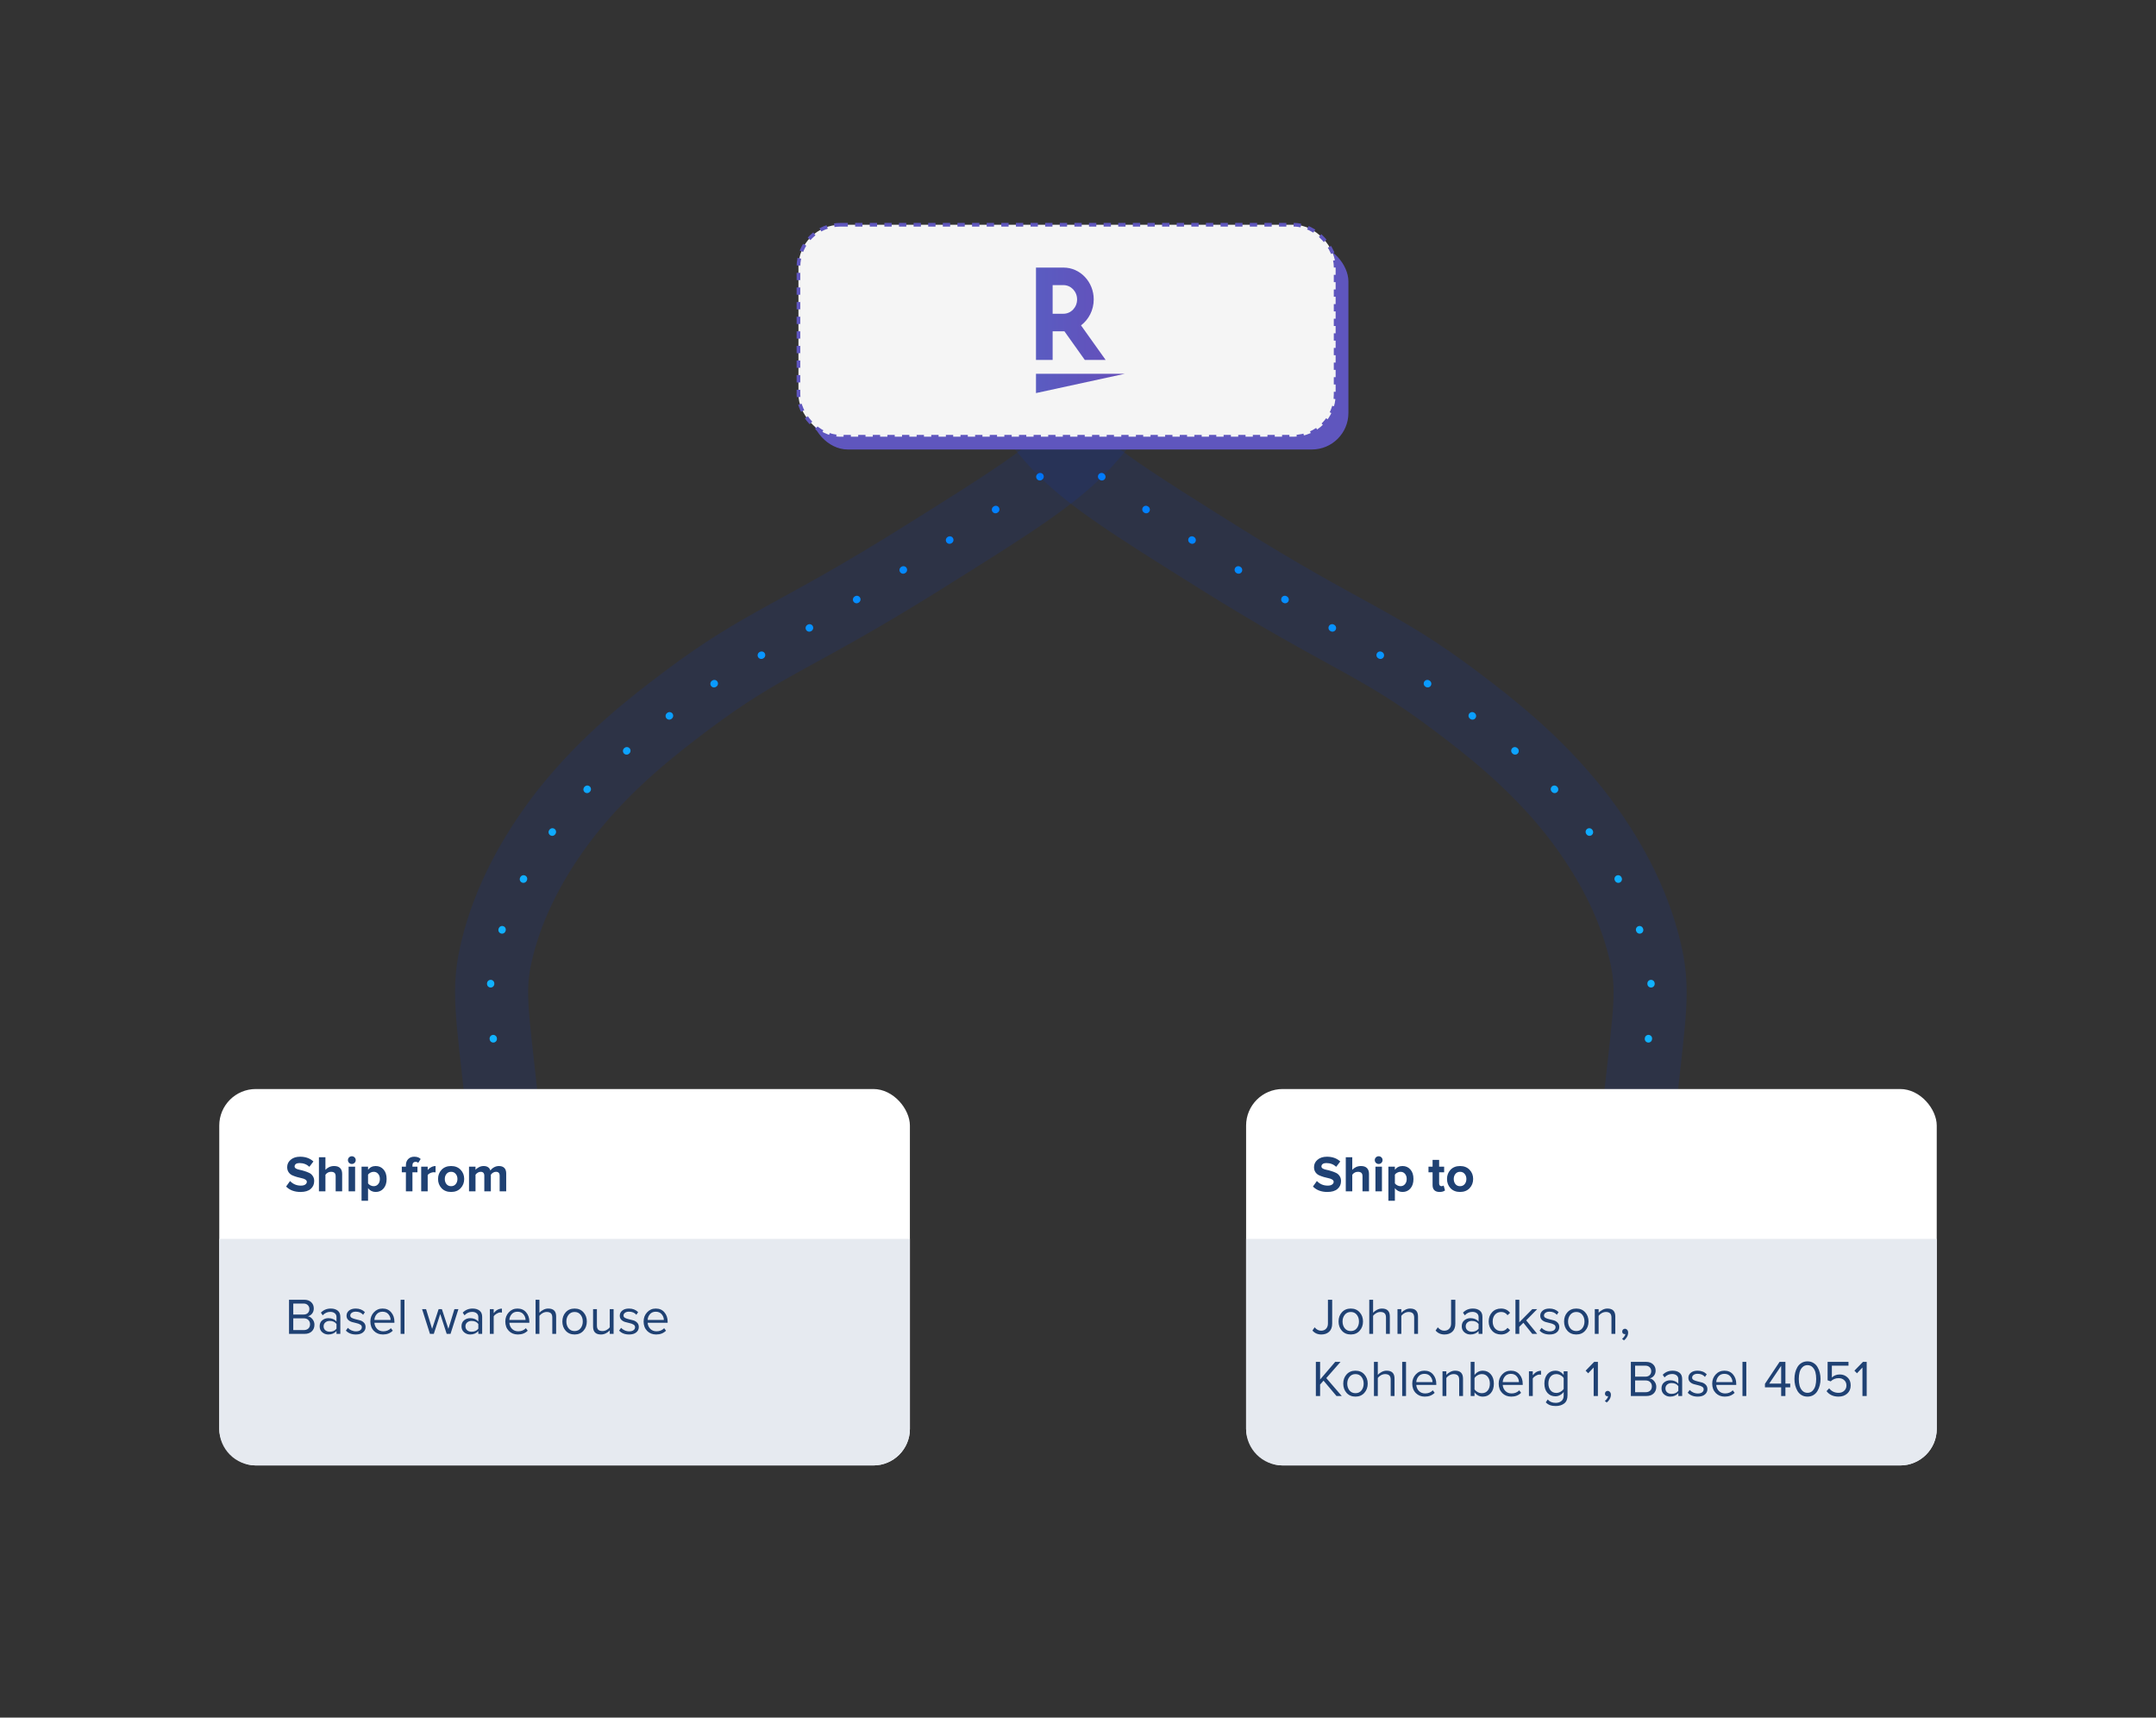
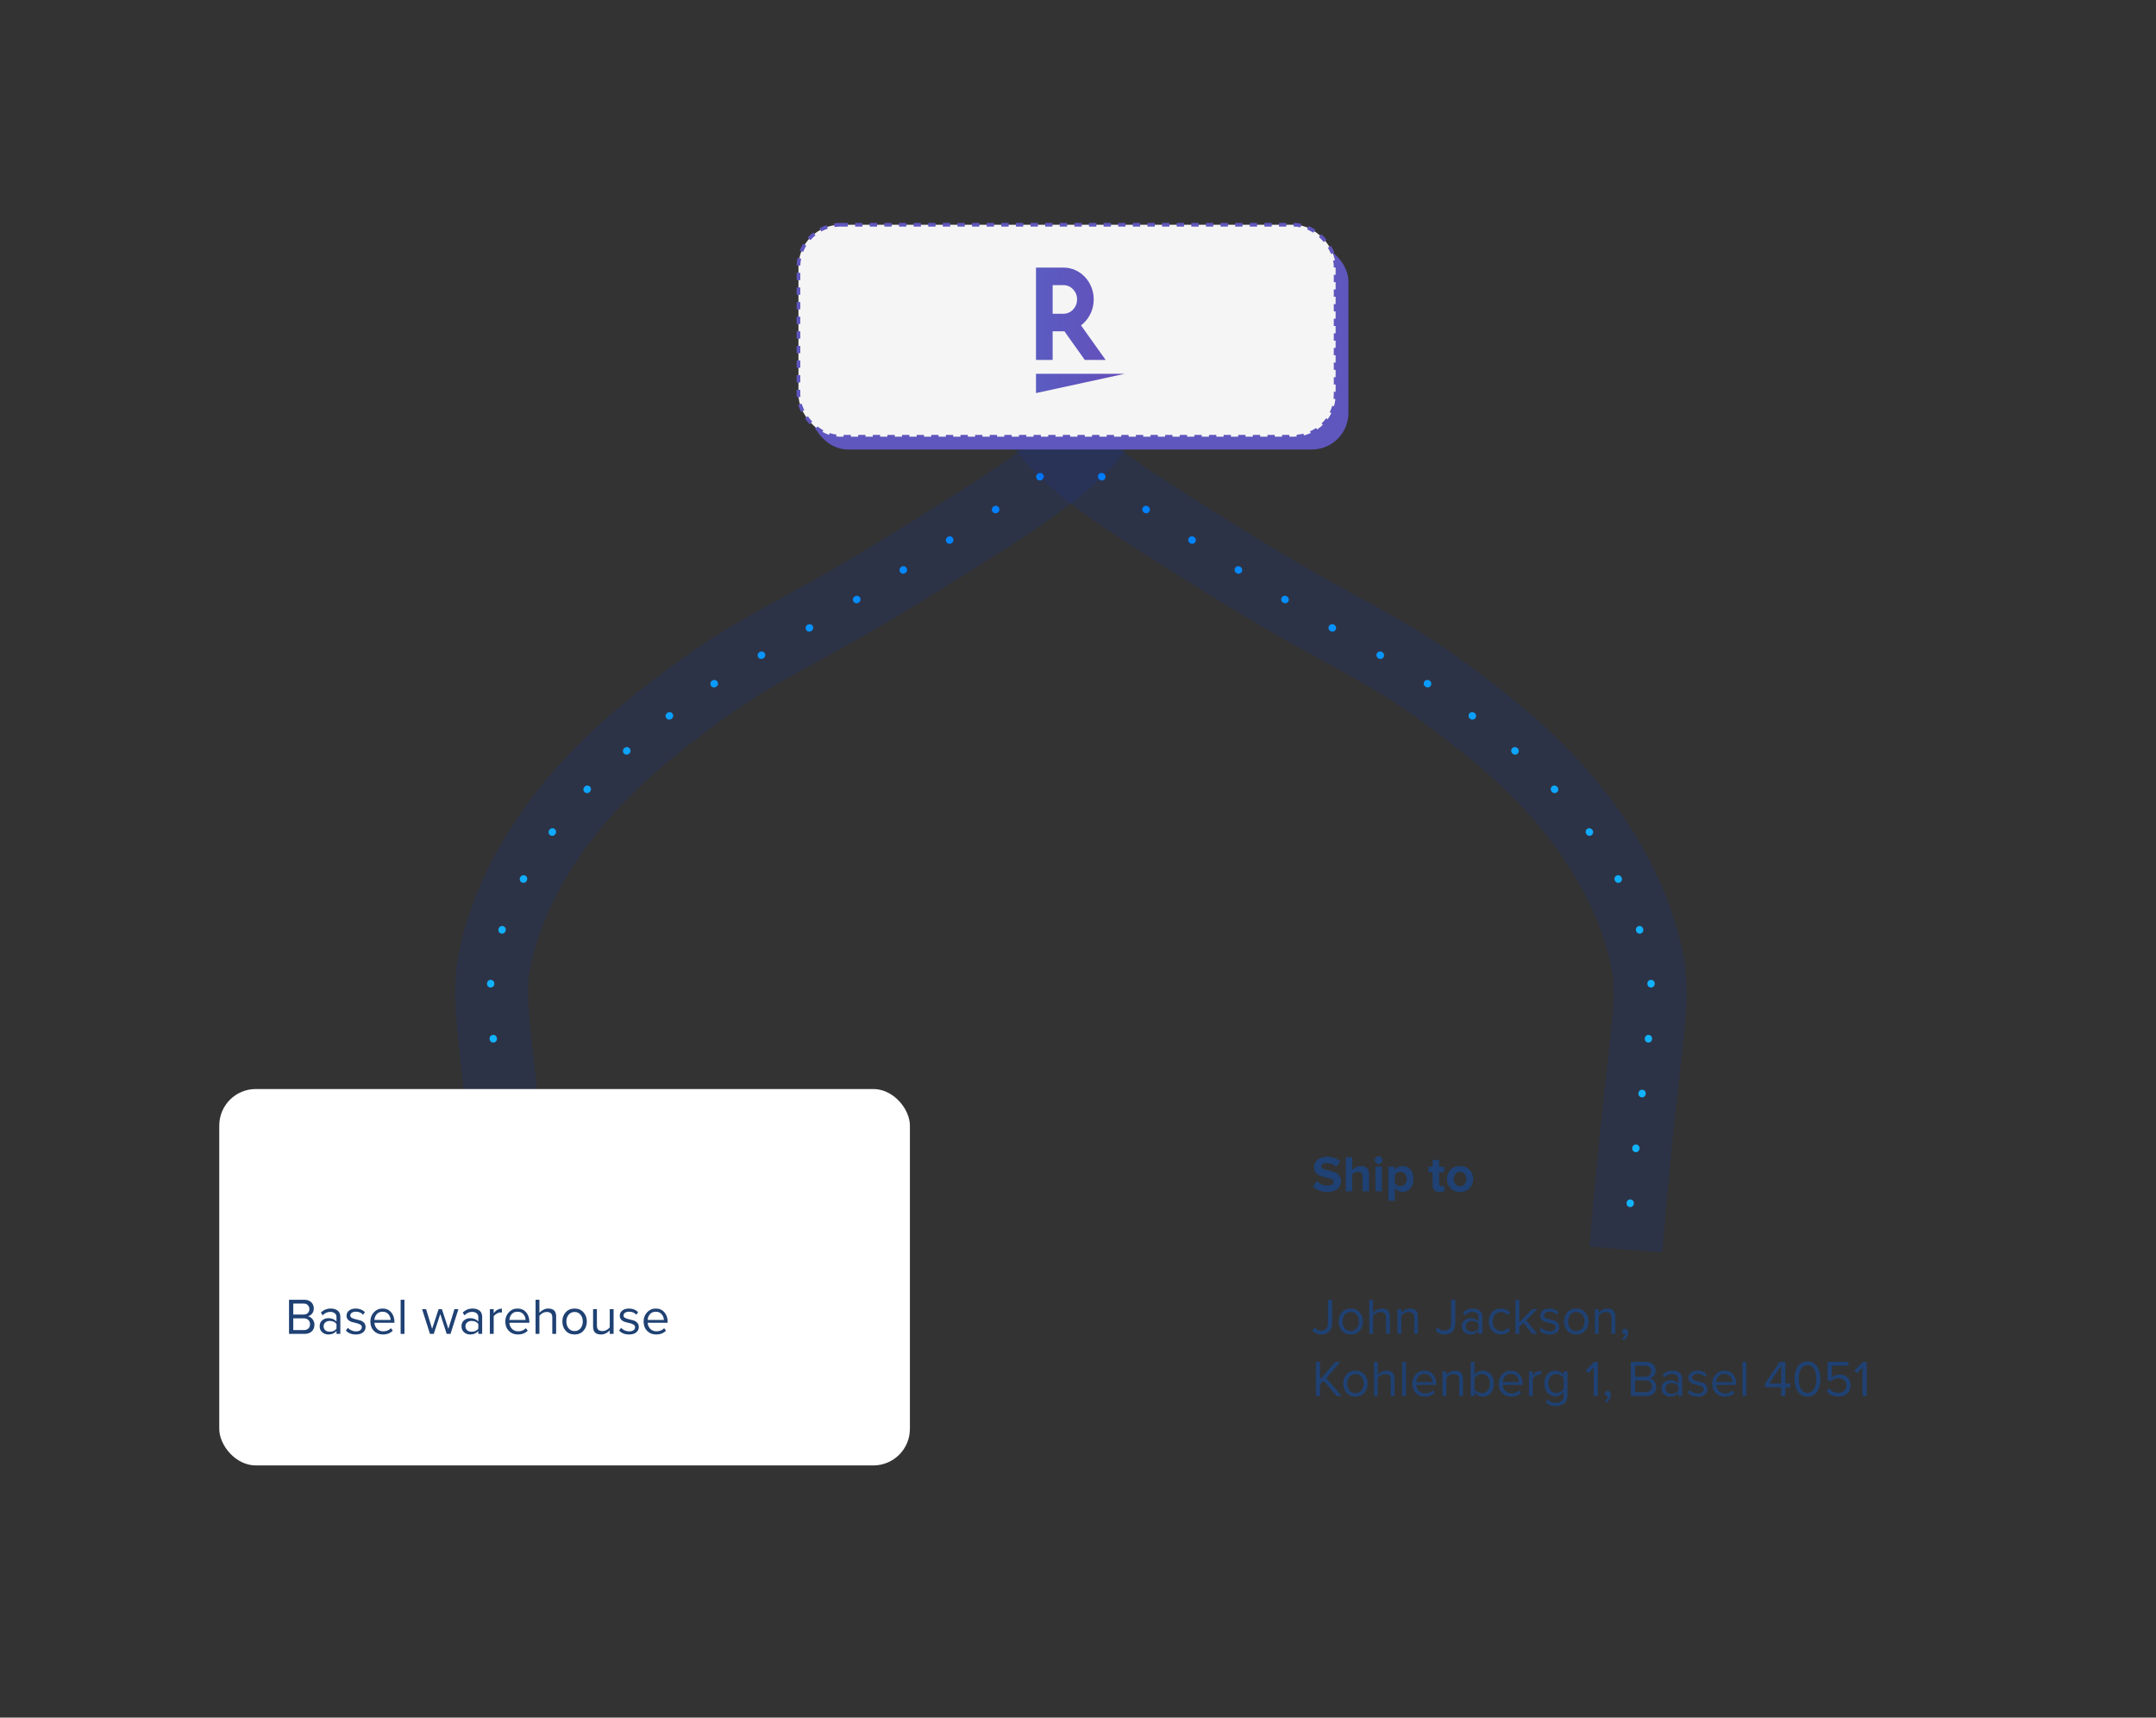
<svg xmlns="http://www.w3.org/2000/svg" viewBox="0 0 590 470" fill="none">
  <rect x="0" y="0" width="590" height="470" fill="#333333" stroke="none" />
  <path d="M313.925 71C317.014 95.247 305.217 112.011 296.697 121.168C288.178 130.325 276.277 137.738 252.333 152.726C217.618 174.451 209.188 175.675 187.819 191.753C178.975 198.43 166.35 208.097 155.1 222.261C145.622 234.366 139.186 246.959 136.097 259.446C133.277 270.731 134.577 276.221 137.429 302.571C138.42 311.675 139.795 325.2 141.164 341.946" stroke="#003AD2" stroke-opacity="0.12" stroke-width="20" stroke-miterlimit="10" />
  <path d="M312.132 79.763C315.298 103.47 299.06 115.449 291.171 124.295C283.281 133.141 265.634 144.067 243.341 158.435C211.02 179.262 203.127 180.363 183.261 195.825C175.04 202.245 163.305 211.543 152.91 225.248C144.154 236.961 138.257 249.185 135.498 261.343C132.977 272.329 134.258 277.704 137.225 303.462C138.255 312.361 139.695 325.581 141.164 341.946" stroke="url(#paint0_linear_4514_59325)" stroke-width="2" stroke-linecap="round" stroke-linejoin="round" stroke-dasharray="0.1 15" />
  <path d="M272.164 71C269.075 95.247 280.872 112.011 289.392 121.168C297.911 130.325 309.812 137.738 333.756 152.726C368.471 174.451 376.901 175.675 398.27 191.753C407.114 198.43 419.739 208.097 430.989 222.261C440.467 234.366 446.902 246.959 449.992 259.446C452.812 270.731 451.511 276.221 448.66 302.571C447.669 311.675 446.294 325.2 444.925 341.946" stroke="#003AD2" stroke-opacity="0.12" stroke-width="20" stroke-miterlimit="10" />
  <path d="M273.957 79.763C270.791 103.47 287.029 115.449 294.918 124.295C302.808 133.141 320.455 144.067 342.748 158.435C375.069 179.262 382.962 180.363 402.828 195.825C411.049 202.245 422.784 211.543 433.179 225.248C441.935 236.961 447.832 249.185 450.591 261.343C453.111 272.329 451.831 277.704 448.864 303.462C447.834 312.361 446.394 325.581 444.925 341.946" stroke="url(#paint1_linear_4514_59325)" stroke-width="2" stroke-linecap="round" stroke-linejoin="round" stroke-dasharray="0.1 15" />
-   <rect x="341" y="298" width="189" height="103" rx="10" fill="white" />
-   <path d="M341 339H530V391C530 396.523 525.523 401 520 401H351C345.477 401 341 396.523 341 391V339Z" fill="#E6EAF0" />
  <path d="M361.59 365.168C360.582 365.168 359.77 364.809 359.154 364.09L359.756 363.208C360.269 363.824 360.857 364.132 361.52 364.132C362.089 364.132 362.542 363.955 362.878 363.6C363.223 363.236 363.396 362.76 363.396 362.172V355.662H364.558V362.186C364.558 363.157 364.283 363.899 363.732 364.412C363.181 364.916 362.467 365.168 361.59 365.168ZM372.071 364.146C371.464 364.827 370.657 365.168 369.649 365.168C368.641 365.168 367.829 364.827 367.213 364.146C366.606 363.465 366.303 362.62 366.303 361.612C366.303 360.604 366.606 359.764 367.213 359.092C367.829 358.411 368.641 358.07 369.649 358.07C370.657 358.07 371.464 358.411 372.071 359.092C372.687 359.764 372.995 360.604 372.995 361.612C372.995 362.62 372.687 363.465 372.071 364.146ZM367.997 363.474C368.407 363.978 368.958 364.23 369.649 364.23C370.339 364.23 370.885 363.978 371.287 363.474C371.688 362.961 371.889 362.34 371.889 361.612C371.889 360.884 371.688 360.268 371.287 359.764C370.885 359.26 370.339 359.008 369.649 359.008C368.958 359.008 368.407 359.265 367.997 359.778C367.595 360.282 367.395 360.893 367.395 361.612C367.395 362.34 367.595 362.961 367.997 363.474ZM380.334 365H379.284V360.548C379.284 359.988 379.154 359.591 378.892 359.358C378.631 359.125 378.253 359.008 377.758 359.008C377.376 359.008 376.998 359.111 376.624 359.316C376.26 359.521 375.971 359.769 375.756 360.058V365H374.706V355.662H375.756V359.218C376.018 358.91 376.368 358.644 376.806 358.42C377.245 358.187 377.702 358.07 378.178 358.07C379.616 358.07 380.334 358.789 380.334 360.226V365ZM388.045 365H386.995V360.576C386.995 360.007 386.864 359.605 386.603 359.372C386.342 359.129 385.968 359.008 385.483 359.008C385.091 359.008 384.708 359.111 384.335 359.316C383.971 359.521 383.686 359.769 383.481 360.058V365H382.431V358.238H383.481V359.218C383.742 358.91 384.092 358.644 384.531 358.42C384.97 358.187 385.422 358.07 385.889 358.07C387.326 358.07 388.045 358.798 388.045 360.254V365ZM395.291 365.168C394.283 365.168 393.471 364.809 392.855 364.09L393.457 363.208C393.971 363.824 394.559 364.132 395.221 364.132C395.791 364.132 396.243 363.955 396.579 363.6C396.925 363.236 397.097 362.76 397.097 362.172V355.662H398.259V362.186C398.259 363.157 397.984 363.899 397.433 364.412C396.883 364.916 396.169 365.168 395.291 365.168ZM405.674 365H404.624V364.23C404.054 364.855 403.308 365.168 402.384 365.168C401.758 365.168 401.208 364.967 400.732 364.566C400.256 364.165 400.018 363.619 400.018 362.928C400.018 362.219 400.251 361.673 400.718 361.29C401.194 360.898 401.749 360.702 402.384 360.702C403.345 360.702 404.092 361.01 404.624 361.626V360.408C404.624 359.96 404.465 359.61 404.148 359.358C403.83 359.106 403.42 358.98 402.916 358.98C402.122 358.98 401.432 359.293 400.844 359.918L400.354 359.19C401.072 358.443 401.973 358.07 403.056 358.07C403.83 358.07 404.46 358.257 404.946 358.63C405.431 359.003 405.674 359.577 405.674 360.352V365ZM402.762 364.412C403.602 364.412 404.222 364.132 404.624 363.572V362.298C404.222 361.738 403.602 361.458 402.762 361.458C402.276 361.458 401.875 361.598 401.558 361.878C401.25 362.149 401.096 362.503 401.096 362.942C401.096 363.371 401.25 363.726 401.558 364.006C401.875 364.277 402.276 364.412 402.762 364.412ZM410.761 365.168C409.762 365.168 408.95 364.832 408.325 364.16C407.699 363.479 407.387 362.629 407.387 361.612C407.387 360.595 407.699 359.75 408.325 359.078C408.95 358.406 409.762 358.07 410.761 358.07C411.806 358.07 412.632 358.462 413.239 359.246L412.539 359.89C412.109 359.302 411.535 359.008 410.817 359.008C410.107 359.008 409.538 359.251 409.109 359.736C408.689 360.221 408.479 360.847 408.479 361.612C408.479 362.377 408.689 363.007 409.109 363.502C409.538 363.987 410.107 364.23 410.817 364.23C411.526 364.23 412.1 363.936 412.539 363.348L413.239 363.992C412.632 364.776 411.806 365.168 410.761 365.168ZM420.66 365H419.316L416.88 361.962L415.76 363.068V365H414.71V355.662H415.76V361.836L419.316 358.238H420.646L417.65 361.304L420.66 365ZM424.044 365.168C422.896 365.168 421.986 364.813 421.314 364.104L421.86 363.348C422.093 363.619 422.41 363.847 422.812 364.034C423.222 364.221 423.647 364.314 424.086 364.314C424.59 364.314 424.982 364.207 425.262 363.992C425.542 363.777 425.682 363.497 425.682 363.152C425.682 362.853 425.537 362.62 425.248 362.452C424.958 362.275 424.608 362.144 424.198 362.06C423.796 361.967 423.39 361.864 422.98 361.752C422.569 361.631 422.219 361.43 421.93 361.15C421.64 360.861 421.496 360.483 421.496 360.016C421.496 359.465 421.72 359.003 422.168 358.63C422.625 358.257 423.241 358.07 424.016 358.07C425.033 358.07 425.868 358.397 426.522 359.05L426.032 359.778C425.556 359.209 424.884 358.924 424.016 358.924C423.558 358.924 423.194 359.027 422.924 359.232C422.653 359.428 422.518 359.68 422.518 359.988C422.518 360.259 422.662 360.473 422.952 360.632C423.241 360.781 423.586 360.903 423.988 360.996C424.398 361.08 424.809 361.183 425.22 361.304C425.63 361.425 425.98 361.64 426.27 361.948C426.559 362.247 426.704 362.639 426.704 363.124C426.704 363.721 426.47 364.211 426.004 364.594C425.537 364.977 424.884 365.168 424.044 365.168ZM433.785 364.146C433.179 364.827 432.371 365.168 431.363 365.168C430.355 365.168 429.543 364.827 428.927 364.146C428.321 363.465 428.017 362.62 428.017 361.612C428.017 360.604 428.321 359.764 428.927 359.092C429.543 358.411 430.355 358.07 431.363 358.07C432.371 358.07 433.179 358.411 433.785 359.092C434.401 359.764 434.709 360.604 434.709 361.612C434.709 362.62 434.401 363.465 433.785 364.146ZM429.711 363.474C430.122 363.978 430.673 364.23 431.363 364.23C432.054 364.23 432.6 363.978 433.001 363.474C433.403 362.961 433.603 362.34 433.603 361.612C433.603 360.884 433.403 360.268 433.001 359.764C432.6 359.26 432.054 359.008 431.363 359.008C430.673 359.008 430.122 359.265 429.711 359.778C429.31 360.282 429.109 360.893 429.109 361.612C429.109 362.34 429.31 362.961 429.711 363.474ZM442.035 365H440.985V360.576C440.985 360.007 440.854 359.605 440.593 359.372C440.332 359.129 439.958 359.008 439.473 359.008C439.081 359.008 438.698 359.111 438.325 359.316C437.961 359.521 437.676 359.769 437.471 360.058V365H436.421V358.238H437.471V359.218C437.732 358.91 438.082 358.644 438.521 358.42C438.96 358.187 439.412 358.07 439.879 358.07C441.316 358.07 442.035 358.798 442.035 360.254V365ZM445.546 364.664C445.546 365.075 445.439 365.467 445.224 365.84C445.009 366.223 444.734 366.535 444.398 366.778L443.88 366.344C444.113 366.195 444.314 365.994 444.482 365.742C444.659 365.499 444.762 365.266 444.79 365.042C444.753 365.061 444.687 365.07 444.594 365.07C444.398 365.07 444.235 365.005 444.104 364.874C443.983 364.734 443.922 364.561 443.922 364.356C443.922 364.151 443.992 363.973 444.132 363.824C444.281 363.675 444.459 363.6 444.664 363.6C444.907 363.6 445.112 363.698 445.28 363.894C445.457 364.081 445.546 364.337 445.546 364.664ZM367.176 382H365.734L362.192 377.8L361.254 378.864V382H360.092V372.662H361.254V377.492L365.384 372.662H366.84L362.948 377.1L367.176 382ZM373.356 381.146C372.749 381.827 371.942 382.168 370.934 382.168C369.926 382.168 369.114 381.827 368.498 381.146C367.891 380.465 367.588 379.62 367.588 378.612C367.588 377.604 367.891 376.764 368.498 376.092C369.114 375.411 369.926 375.07 370.934 375.07C371.942 375.07 372.749 375.411 373.356 376.092C373.972 376.764 374.28 377.604 374.28 378.612C374.28 379.62 373.972 380.465 373.356 381.146ZM369.282 380.474C369.692 380.978 370.243 381.23 370.934 381.23C371.624 381.23 372.17 380.978 372.572 380.474C372.973 379.961 373.174 379.34 373.174 378.612C373.174 377.884 372.973 377.268 372.572 376.764C372.17 376.26 371.624 376.008 370.934 376.008C370.243 376.008 369.692 376.265 369.282 376.778C368.88 377.282 368.68 377.893 368.68 378.612C368.68 379.34 368.88 379.961 369.282 380.474ZM381.619 382H380.569V377.548C380.569 376.988 380.439 376.591 380.177 376.358C379.916 376.125 379.538 376.008 379.043 376.008C378.661 376.008 378.283 376.111 377.909 376.316C377.545 376.521 377.256 376.769 377.041 377.058V382H375.991V372.662H377.041V376.218C377.303 375.91 377.653 375.644 378.091 375.42C378.53 375.187 378.987 375.07 379.463 375.07C380.901 375.07 381.619 375.789 381.619 377.226V382ZM384.766 382H383.716V372.662H384.766V382ZM389.913 382.168C388.905 382.168 388.079 381.841 387.435 381.188C386.791 380.525 386.469 379.667 386.469 378.612C386.469 377.623 386.786 376.787 387.421 376.106C388.055 375.415 388.849 375.07 389.801 375.07C390.799 375.07 391.588 375.415 392.167 376.106C392.755 376.787 393.049 377.651 393.049 378.696V378.962H387.575C387.621 379.625 387.864 380.18 388.303 380.628C388.741 381.076 389.311 381.3 390.011 381.3C390.851 381.3 391.546 381.015 392.097 380.446L392.601 381.132C391.91 381.823 391.014 382.168 389.913 382.168ZM392.013 378.192C392.003 377.613 391.807 377.095 391.425 376.638C391.042 376.171 390.496 375.938 389.787 375.938C389.115 375.938 388.583 376.167 388.191 376.624C387.808 377.081 387.603 377.604 387.575 378.192H392.013ZM400.363 382H399.313V377.576C399.313 377.007 399.183 376.605 398.921 376.372C398.66 376.129 398.287 376.008 397.801 376.008C397.409 376.008 397.027 376.111 396.653 376.316C396.289 376.521 396.005 376.769 395.799 377.058V382H394.749V375.238H395.799V376.218C396.061 375.91 396.411 375.644 396.849 375.42C397.288 375.187 397.741 375.07 398.207 375.07C399.645 375.07 400.363 375.798 400.363 377.254V382ZM403.51 380.166C403.697 380.465 403.977 380.717 404.35 380.922C404.733 381.127 405.125 381.23 405.526 381.23C406.198 381.23 406.73 380.987 407.122 380.502C407.514 380.017 407.71 379.391 407.71 378.626C407.71 377.861 407.514 377.235 407.122 376.75C406.73 376.255 406.198 376.008 405.526 376.008C405.125 376.008 404.733 376.115 404.35 376.33C403.977 376.535 403.697 376.792 403.51 377.1V380.166ZM403.51 382H402.46V372.662H403.51V376.26C404.098 375.467 404.859 375.07 405.792 375.07C406.679 375.07 407.402 375.397 407.962 376.05C408.522 376.694 408.802 377.553 408.802 378.626C408.802 379.709 408.522 380.572 407.962 381.216C407.411 381.851 406.688 382.168 405.792 382.168C404.849 382.168 404.089 381.776 403.51 380.992V382ZM413.565 382.168C412.557 382.168 411.731 381.841 411.087 381.188C410.443 380.525 410.121 379.667 410.121 378.612C410.121 377.623 410.438 376.787 411.073 376.106C411.708 375.415 412.501 375.07 413.453 375.07C414.452 375.07 415.24 375.415 415.819 376.106C416.407 376.787 416.701 377.651 416.701 378.696V378.962H411.227C411.274 379.625 411.516 380.18 411.955 380.628C412.394 381.076 412.963 381.3 413.663 381.3C414.503 381.3 415.198 381.015 415.749 380.446L416.253 381.132C415.562 381.823 414.666 382.168 413.565 382.168ZM415.665 378.192C415.656 377.613 415.46 377.095 415.077 376.638C414.694 376.171 414.148 375.938 413.439 375.938C412.767 375.938 412.235 376.167 411.843 376.624C411.46 377.081 411.255 377.604 411.227 378.192H415.665ZM419.452 382H418.402V375.238H419.452V376.33C420.077 375.509 420.828 375.098 421.706 375.098V376.176C421.575 376.148 421.435 376.134 421.286 376.134C420.968 376.134 420.623 376.246 420.25 376.47C419.876 376.694 419.61 376.941 419.452 377.212V382ZM425.739 384.744C425.141 384.744 424.633 384.669 424.213 384.52C423.793 384.38 423.391 384.119 423.009 383.736L423.541 382.952C424.054 383.568 424.787 383.876 425.739 383.876C426.364 383.876 426.882 383.708 427.293 383.372C427.703 383.045 427.909 382.537 427.909 381.846V380.88C427.657 381.235 427.33 381.524 426.929 381.748C426.527 381.972 426.098 382.084 425.641 382.084C424.745 382.084 424.017 381.771 423.457 381.146C422.906 380.511 422.631 379.657 422.631 378.584C422.631 377.511 422.906 376.657 423.457 376.022C424.017 375.387 424.745 375.07 425.641 375.07C426.565 375.07 427.321 375.467 427.909 376.26V375.238H428.959V381.804C428.959 382.84 428.655 383.587 428.049 384.044C427.442 384.511 426.672 384.744 425.739 384.744ZM425.893 381.16C426.294 381.16 426.681 381.053 427.055 380.838C427.437 380.623 427.722 380.362 427.909 380.054V377.1C427.722 376.792 427.442 376.535 427.069 376.33C426.695 376.115 426.303 376.008 425.893 376.008C425.221 376.008 424.689 376.246 424.297 376.722C423.914 377.198 423.723 377.819 423.723 378.584C423.723 379.34 423.919 379.961 424.311 380.446C424.703 380.922 425.23 381.16 425.893 381.16ZM437.275 382H436.113V374.202L434.615 375.784L433.915 375.07L436.253 372.662H437.275V382ZM440.829 381.664C440.829 382.075 440.722 382.467 440.507 382.84C440.293 383.223 440.017 383.535 439.681 383.778L439.163 383.344C439.397 383.195 439.597 382.994 439.765 382.742C439.943 382.499 440.045 382.266 440.073 382.042C440.036 382.061 439.971 382.07 439.877 382.07C439.681 382.07 439.518 382.005 439.387 381.874C439.266 381.734 439.205 381.561 439.205 381.356C439.205 381.151 439.275 380.973 439.415 380.824C439.565 380.675 439.742 380.6 439.947 380.6C440.19 380.6 440.395 380.698 440.563 380.894C440.741 381.081 440.829 381.337 440.829 381.664ZM450.549 382H446.293V372.662H450.451C451.254 372.662 451.889 372.881 452.355 373.32C452.831 373.759 453.069 374.333 453.069 375.042C453.069 375.602 452.911 376.078 452.593 376.47C452.276 376.853 451.889 377.091 451.431 377.184C451.926 377.259 452.351 377.52 452.705 377.968C453.069 378.416 453.251 378.92 453.251 379.48C453.251 380.236 453.009 380.847 452.523 381.314C452.047 381.771 451.389 382 450.549 382ZM450.255 376.708C450.769 376.708 451.165 376.568 451.445 376.288C451.725 376.008 451.865 375.649 451.865 375.21C451.865 374.771 451.721 374.412 451.431 374.132C451.151 373.843 450.759 373.698 450.255 373.698H447.455V376.708H450.255ZM450.311 380.964C450.853 380.964 451.277 380.819 451.585 380.53C451.893 380.241 452.047 379.849 452.047 379.354C452.047 378.897 451.893 378.514 451.585 378.206C451.287 377.898 450.862 377.744 450.311 377.744H447.455V380.964H450.311ZM460.334 382H459.284V381.23C458.715 381.855 457.968 382.168 457.044 382.168C456.419 382.168 455.868 381.967 455.392 381.566C454.916 381.165 454.678 380.619 454.678 379.928C454.678 379.219 454.911 378.673 455.378 378.29C455.854 377.898 456.409 377.702 457.044 377.702C458.005 377.702 458.752 378.01 459.284 378.626V377.408C459.284 376.96 459.125 376.61 458.808 376.358C458.491 376.106 458.08 375.98 457.576 375.98C456.783 375.98 456.092 376.293 455.504 376.918L455.014 376.19C455.733 375.443 456.633 375.07 457.716 375.07C458.491 375.07 459.121 375.257 459.606 375.63C460.091 376.003 460.334 376.577 460.334 377.352V382ZM457.422 381.412C458.262 381.412 458.883 381.132 459.284 380.572V379.298C458.883 378.738 458.262 378.458 457.422 378.458C456.937 378.458 456.535 378.598 456.218 378.878C455.91 379.149 455.756 379.503 455.756 379.942C455.756 380.371 455.91 380.726 456.218 381.006C456.535 381.277 456.937 381.412 457.422 381.412ZM464.581 382.168C463.433 382.168 462.523 381.813 461.851 381.104L462.397 380.348C462.63 380.619 462.947 380.847 463.349 381.034C463.759 381.221 464.184 381.314 464.623 381.314C465.127 381.314 465.519 381.207 465.799 380.992C466.079 380.777 466.219 380.497 466.219 380.152C466.219 379.853 466.074 379.62 465.785 379.452C465.495 379.275 465.145 379.144 464.735 379.06C464.333 378.967 463.927 378.864 463.517 378.752C463.106 378.631 462.756 378.43 462.467 378.15C462.177 377.861 462.033 377.483 462.033 377.016C462.033 376.465 462.257 376.003 462.705 375.63C463.162 375.257 463.778 375.07 464.553 375.07C465.57 375.07 466.405 375.397 467.059 376.05L466.569 376.778C466.093 376.209 465.421 375.924 464.553 375.924C464.095 375.924 463.731 376.027 463.461 376.232C463.19 376.428 463.055 376.68 463.055 376.988C463.055 377.259 463.199 377.473 463.489 377.632C463.778 377.781 464.123 377.903 464.525 377.996C464.935 378.08 465.346 378.183 465.757 378.304C466.167 378.425 466.517 378.64 466.807 378.948C467.096 379.247 467.241 379.639 467.241 380.124C467.241 380.721 467.007 381.211 466.541 381.594C466.074 381.977 465.421 382.168 464.581 382.168ZM471.998 382.168C470.99 382.168 470.164 381.841 469.52 381.188C468.876 380.525 468.554 379.667 468.554 378.612C468.554 377.623 468.872 376.787 469.506 376.106C470.141 375.415 470.934 375.07 471.886 375.07C472.885 375.07 473.674 375.415 474.252 376.106C474.84 376.787 475.134 377.651 475.134 378.696V378.962H469.66C469.707 379.625 469.95 380.18 470.388 380.628C470.827 381.076 471.396 381.3 472.096 381.3C472.936 381.3 473.632 381.015 474.182 380.446L474.686 381.132C473.996 381.823 473.1 382.168 471.998 382.168ZM474.098 378.192C474.089 377.613 473.893 377.095 473.51 376.638C473.128 376.171 472.582 375.938 471.872 375.938C471.2 375.938 470.668 376.167 470.276 376.624C469.894 377.081 469.688 377.604 469.66 378.192H474.098ZM477.885 382H476.835V372.662H477.885V382ZM488.587 382H487.425V379.634H482.987V378.668L486.991 372.662H488.587V378.612H489.903V379.634H488.587V382ZM487.425 378.612V373.74L484.149 378.612H487.425ZM494.63 382.168C494.014 382.168 493.468 382.028 492.992 381.748C492.525 381.459 492.152 381.076 491.872 380.6C491.601 380.124 491.396 379.611 491.256 379.06C491.125 378.509 491.06 377.935 491.06 377.338C491.06 376.741 491.125 376.167 491.256 375.616C491.396 375.065 491.601 374.557 491.872 374.09C492.152 373.614 492.525 373.236 492.992 372.956C493.468 372.667 494.014 372.522 494.63 372.522C495.236 372.522 495.778 372.667 496.254 372.956C496.73 373.236 497.103 373.614 497.374 374.09C497.654 374.557 497.859 375.065 497.99 375.616C498.13 376.167 498.2 376.741 498.2 377.338C498.2 377.935 498.13 378.509 497.99 379.06C497.859 379.611 497.654 380.124 497.374 380.6C497.103 381.076 496.73 381.459 496.254 381.748C495.778 382.028 495.236 382.168 494.63 382.168ZM493.23 380.558C493.603 380.941 494.07 381.132 494.63 381.132C495.19 381.132 495.656 380.941 496.03 380.558C496.403 380.166 496.66 379.699 496.8 379.158C496.94 378.617 497.01 378.01 497.01 377.338C497.01 376.666 496.94 376.059 496.8 375.518C496.66 374.977 496.403 374.515 496.03 374.132C495.656 373.749 495.19 373.558 494.63 373.558C494.07 373.558 493.603 373.749 493.23 374.132C492.856 374.515 492.6 374.977 492.46 375.518C492.32 376.059 492.25 376.666 492.25 377.338C492.25 378.01 492.32 378.617 492.46 379.158C492.6 379.699 492.856 380.166 493.23 380.558ZM503.132 382.168C501.695 382.168 500.598 381.669 499.842 380.67L500.556 379.9C501.2 380.721 502.059 381.132 503.132 381.132C503.767 381.132 504.285 380.941 504.686 380.558C505.087 380.175 505.288 379.699 505.288 379.13C505.288 378.523 505.087 378.038 504.686 377.674C504.294 377.301 503.781 377.114 503.146 377.114C502.306 377.114 501.587 377.408 500.99 377.996L500.136 377.702V372.662H505.848V373.698H501.298V376.946C501.858 376.386 502.586 376.106 503.482 376.106C504.303 376.106 505.003 376.377 505.582 376.918C506.161 377.45 506.45 378.173 506.45 379.088C506.45 380.021 506.137 380.768 505.512 381.328C504.887 381.888 504.093 382.168 503.132 382.168ZM510.83 382H509.668V374.202L508.17 375.784L507.47 375.07L509.808 372.662H510.83V382Z" fill="#1F4173" />
  <path d="M363.242 326.168C361.581 326.168 360.265 325.673 359.294 324.684L360.372 323.172C361.175 324.012 362.164 324.432 363.34 324.432C363.853 324.432 364.25 324.334 364.53 324.138C364.819 323.933 364.964 323.685 364.964 323.396C364.964 323.144 364.829 322.934 364.558 322.766C364.297 322.598 363.965 322.477 363.564 322.402C363.172 322.327 362.743 322.22 362.276 322.08C361.809 321.94 361.375 321.781 360.974 321.604C360.582 321.427 360.251 321.147 359.98 320.764C359.719 320.381 359.588 319.915 359.588 319.364C359.588 318.561 359.91 317.889 360.554 317.348C361.198 316.797 362.057 316.522 363.13 316.522C364.614 316.522 365.827 316.956 366.77 317.824L365.664 319.28C364.927 318.599 364.021 318.258 362.948 318.258C362.528 318.258 362.201 318.342 361.968 318.51C361.735 318.678 361.618 318.907 361.618 319.196C361.618 319.42 361.749 319.611 362.01 319.77C362.281 319.919 362.612 320.031 363.004 320.106C363.405 320.181 363.835 320.293 364.292 320.442C364.759 320.582 365.188 320.745 365.58 320.932C365.981 321.109 366.313 321.394 366.574 321.786C366.845 322.169 366.98 322.631 366.98 323.172C366.98 324.068 366.658 324.791 366.014 325.342C365.379 325.893 364.455 326.168 363.242 326.168ZM374.633 326H372.855V321.884C372.855 321.436 372.747 321.119 372.533 320.932C372.318 320.745 372.005 320.652 371.595 320.652C370.969 320.652 370.456 320.918 370.055 321.45V326H368.277V316.662H370.055V320.12C370.297 319.831 370.624 319.583 371.035 319.378C371.455 319.173 371.921 319.07 372.435 319.07C373.163 319.07 373.709 319.257 374.073 319.63C374.446 320.003 374.633 320.526 374.633 321.198V326ZM377.28 318.51C376.99 318.51 376.738 318.407 376.524 318.202C376.318 317.987 376.216 317.735 376.216 317.446C376.216 317.157 376.318 316.909 376.524 316.704C376.738 316.499 376.99 316.396 377.28 316.396C377.578 316.396 377.83 316.499 378.036 316.704C378.241 316.909 378.344 317.157 378.344 317.446C378.344 317.735 378.241 317.987 378.036 318.202C377.83 318.407 377.578 318.51 377.28 318.51ZM378.176 326H376.398V319.238H378.176V326ZM383.803 326.168C382.953 326.168 382.258 325.823 381.717 325.132V328.576H379.939V319.238H381.717V320.092C382.249 319.411 382.944 319.07 383.803 319.07C384.689 319.07 385.408 319.387 385.959 320.022C386.519 320.647 386.799 321.511 386.799 322.612C386.799 323.713 386.519 324.581 385.959 325.216C385.408 325.851 384.689 326.168 383.803 326.168ZM383.243 324.586C383.756 324.586 384.167 324.404 384.475 324.04C384.792 323.676 384.951 323.2 384.951 322.612C384.951 322.033 384.792 321.562 384.475 321.198C384.167 320.834 383.756 320.652 383.243 320.652C382.953 320.652 382.664 320.727 382.375 320.876C382.085 321.025 381.866 321.207 381.717 321.422V323.816C381.866 324.031 382.085 324.213 382.375 324.362C382.673 324.511 382.963 324.586 383.243 324.586ZM393.951 326.168C393.325 326.168 392.849 326.009 392.523 325.692C392.196 325.375 392.033 324.917 392.033 324.32V320.792H390.913V319.238H392.033V317.39H393.825V319.238H395.197V320.792H393.825V323.844C393.825 324.059 393.881 324.236 393.993 324.376C394.105 324.516 394.254 324.586 394.441 324.586C394.721 324.586 394.926 324.521 395.057 324.39L395.435 325.734C395.108 326.023 394.613 326.168 393.951 326.168ZM402.153 325.146C401.5 325.827 400.632 326.168 399.549 326.168C398.467 326.168 397.599 325.827 396.945 325.146C396.301 324.455 395.979 323.611 395.979 322.612C395.979 321.613 396.301 320.773 396.945 320.092C397.599 319.411 398.467 319.07 399.549 319.07C400.632 319.07 401.5 319.411 402.153 320.092C402.807 320.773 403.133 321.613 403.133 322.612C403.133 323.611 402.807 324.455 402.153 325.146ZM398.289 324.026C398.597 324.399 399.017 324.586 399.549 324.586C400.081 324.586 400.501 324.399 400.809 324.026C401.127 323.643 401.285 323.172 401.285 322.612C401.285 322.061 401.127 321.599 400.809 321.226C400.501 320.843 400.081 320.652 399.549 320.652C399.017 320.652 398.597 320.843 398.289 321.226C397.981 321.599 397.827 322.061 397.827 322.612C397.827 323.172 397.981 323.643 398.289 324.026Z" fill="#1F4173" />
  <rect x="60" y="298" width="189" height="103" rx="10" fill="white" />
-   <path d="M60 339H249V391C249 396.523 244.523 401 239 401H70C64.477 401 60 396.523 60 391V339Z" fill="#E6EAF0" />
  <path d="M83.348 365H79.092V355.662H83.25C84.053 355.662 84.687 355.881 85.154 356.32C85.63 356.759 85.868 357.333 85.868 358.042C85.868 358.602 85.709 359.078 85.392 359.47C85.075 359.853 84.687 360.091 84.23 360.184C84.725 360.259 85.149 360.52 85.504 360.968C85.868 361.416 86.05 361.92 86.05 362.48C86.05 363.236 85.807 363.847 85.322 364.314C84.846 364.771 84.188 365 83.348 365ZM83.054 359.708C83.567 359.708 83.964 359.568 84.244 359.288C84.524 359.008 84.664 358.649 84.664 358.21C84.664 357.771 84.519 357.412 84.23 357.132C83.95 356.843 83.558 356.698 83.054 356.698H80.254V359.708H83.054ZM83.11 363.964C83.651 363.964 84.076 363.819 84.384 363.53C84.692 363.241 84.846 362.849 84.846 362.354C84.846 361.897 84.692 361.514 84.384 361.206C84.085 360.898 83.661 360.744 83.11 360.744H80.254V363.964H83.11ZM93.133 365H92.083V364.23C91.513 364.855 90.767 365.168 89.843 365.168C89.217 365.168 88.667 364.967 88.191 364.566C87.715 364.165 87.477 363.619 87.477 362.928C87.477 362.219 87.71 361.673 88.177 361.29C88.653 360.898 89.208 360.702 89.843 360.702C90.804 360.702 91.551 361.01 92.083 361.626V360.408C92.083 359.96 91.924 359.61 91.607 359.358C91.289 359.106 90.879 358.98 90.375 358.98C89.581 358.98 88.891 359.293 88.303 359.918L87.813 359.19C88.531 358.443 89.432 358.07 90.515 358.07C91.289 358.07 91.919 358.257 92.405 358.63C92.89 359.003 93.133 359.577 93.133 360.352V365ZM90.221 364.412C91.061 364.412 91.681 364.132 92.083 363.572V362.298C91.681 361.738 91.061 361.458 90.221 361.458C89.735 361.458 89.334 361.598 89.017 361.878C88.709 362.149 88.555 362.503 88.555 362.942C88.555 363.371 88.709 363.726 89.017 364.006C89.334 364.277 89.735 364.412 90.221 364.412ZM97.379 365.168C96.231 365.168 95.322 364.813 94.65 364.104L95.195 363.348C95.429 363.619 95.746 363.847 96.147 364.034C96.558 364.221 96.983 364.314 97.421 364.314C97.925 364.314 98.317 364.207 98.597 363.992C98.877 363.777 99.017 363.497 99.017 363.152C99.017 362.853 98.873 362.62 98.584 362.452C98.294 362.275 97.944 362.144 97.534 362.06C97.132 361.967 96.726 361.864 96.316 361.752C95.905 361.631 95.555 361.43 95.266 361.15C94.976 360.861 94.832 360.483 94.832 360.016C94.832 359.465 95.055 359.003 95.504 358.63C95.961 358.257 96.577 358.07 97.352 358.07C98.369 358.07 99.204 358.397 99.858 359.05L99.368 359.778C98.891 359.209 98.219 358.924 97.352 358.924C96.894 358.924 96.53 359.027 96.26 359.232C95.989 359.428 95.853 359.68 95.853 359.988C95.853 360.259 95.998 360.473 96.287 360.632C96.577 360.781 96.922 360.903 97.323 360.996C97.734 361.08 98.145 361.183 98.555 361.304C98.966 361.425 99.316 361.64 99.606 361.948C99.895 362.247 100.04 362.639 100.04 363.124C100.04 363.721 99.806 364.211 99.34 364.594C98.873 364.977 98.219 365.168 97.379 365.168ZM104.797 365.168C103.789 365.168 102.963 364.841 102.319 364.188C101.675 363.525 101.353 362.667 101.353 361.612C101.353 360.623 101.671 359.787 102.305 359.106C102.94 358.415 103.733 358.07 104.685 358.07C105.684 358.07 106.473 358.415 107.051 359.106C107.639 359.787 107.933 360.651 107.933 361.696V361.962H102.459C102.506 362.625 102.749 363.18 103.187 363.628C103.626 364.076 104.195 364.3 104.895 364.3C105.735 364.3 106.431 364.015 106.981 363.446L107.485 364.132C106.795 364.823 105.899 365.168 104.797 365.168ZM106.897 361.192C106.888 360.613 106.692 360.095 106.309 359.638C105.927 359.171 105.381 358.938 104.671 358.938C103.999 358.938 103.467 359.167 103.075 359.624C102.693 360.081 102.487 360.604 102.459 361.192H106.897ZM110.684 365H109.634V355.662H110.684V365ZM123.29 365H122.24L120.476 359.568L118.712 365H117.662L115.506 358.238H116.598L118.25 363.628L120.028 358.238H120.924L122.702 363.628L124.354 358.238H125.446L123.29 365ZM131.947 365H130.897V364.23C130.328 364.855 129.581 365.168 128.657 365.168C128.032 365.168 127.481 364.967 127.005 364.566C126.529 364.165 126.291 363.619 126.291 362.928C126.291 362.219 126.524 361.673 126.991 361.29C127.467 360.898 128.022 360.702 128.657 360.702C129.618 360.702 130.365 361.01 130.897 361.626V360.408C130.897 359.96 130.738 359.61 130.421 359.358C130.104 359.106 129.693 358.98 129.189 358.98C128.396 358.98 127.705 359.293 127.117 359.918L126.627 359.19C127.346 358.443 128.246 358.07 129.329 358.07C130.104 358.07 130.734 358.257 131.219 358.63C131.704 359.003 131.947 359.577 131.947 360.352V365ZM129.035 364.412C129.875 364.412 130.496 364.132 130.897 363.572V362.298C130.496 361.738 129.875 361.458 129.035 361.458C128.55 361.458 128.148 361.598 127.831 361.878C127.523 362.149 127.369 362.503 127.369 362.942C127.369 363.371 127.523 363.726 127.831 364.006C128.148 364.277 128.55 364.412 129.035 364.412ZM135.102 365H134.052V358.238H135.102V359.33C135.727 358.509 136.479 358.098 137.356 358.098V359.176C137.225 359.148 137.085 359.134 136.936 359.134C136.619 359.134 136.273 359.246 135.9 359.47C135.527 359.694 135.261 359.941 135.102 360.212V365ZM141.725 365.168C140.717 365.168 139.891 364.841 139.247 364.188C138.603 363.525 138.281 362.667 138.281 361.612C138.281 360.623 138.598 359.787 139.233 359.106C139.868 358.415 140.661 358.07 141.613 358.07C142.612 358.07 143.4 358.415 143.979 359.106C144.567 359.787 144.861 360.651 144.861 361.696V361.962H139.387C139.434 362.625 139.676 363.18 140.115 363.628C140.554 364.076 141.123 364.3 141.823 364.3C142.663 364.3 143.358 364.015 143.909 363.446L144.413 364.132C143.722 364.823 142.826 365.168 141.725 365.168ZM143.825 361.192C143.816 360.613 143.62 360.095 143.237 359.638C142.854 359.171 142.308 358.938 141.599 358.938C140.927 358.938 140.395 359.167 140.003 359.624C139.62 360.081 139.415 360.604 139.387 361.192H143.825ZM152.19 365H151.14V360.548C151.14 359.988 151.009 359.591 150.748 359.358C150.486 359.125 150.108 359.008 149.614 359.008C149.231 359.008 148.853 359.111 148.48 359.316C148.116 359.521 147.826 359.769 147.612 360.058V365H146.562V355.662H147.612V359.218C147.873 358.91 148.223 358.644 148.662 358.42C149.1 358.187 149.558 358.07 150.034 358.07C151.471 358.07 152.19 358.789 152.19 360.226V365ZM159.662 364.146C159.056 364.827 158.248 365.168 157.24 365.168C156.232 365.168 155.42 364.827 154.804 364.146C154.198 363.465 153.894 362.62 153.894 361.612C153.894 360.604 154.198 359.764 154.804 359.092C155.42 358.411 156.232 358.07 157.24 358.07C158.248 358.07 159.056 358.411 159.662 359.092C160.278 359.764 160.586 360.604 160.586 361.612C160.586 362.62 160.278 363.465 159.662 364.146ZM155.588 363.474C155.999 363.978 156.55 364.23 157.24 364.23C157.931 364.23 158.477 363.978 158.878 363.474C159.28 362.961 159.48 362.34 159.48 361.612C159.48 360.884 159.28 360.268 158.878 359.764C158.477 359.26 157.931 359.008 157.24 359.008C156.55 359.008 155.999 359.265 155.588 359.778C155.187 360.282 154.986 360.893 154.986 361.612C154.986 362.34 155.187 362.961 155.588 363.474ZM167.912 365H166.862V364.048C166.582 364.365 166.227 364.631 165.798 364.846C165.378 365.061 164.93 365.168 164.454 365.168C163.017 365.168 162.298 364.449 162.298 363.012V358.238H163.348V362.69C163.348 363.25 163.474 363.647 163.726 363.88C163.987 364.113 164.365 364.23 164.86 364.23C165.252 364.23 165.63 364.132 165.994 363.936C166.367 363.74 166.657 363.497 166.862 363.208V358.238H167.912V365ZM172.151 365.168C171.003 365.168 170.093 364.813 169.421 364.104L169.967 363.348C170.2 363.619 170.518 363.847 170.919 364.034C171.33 364.221 171.754 364.314 172.193 364.314C172.697 364.314 173.089 364.207 173.369 363.992C173.649 363.777 173.789 363.497 173.789 363.152C173.789 362.853 173.644 362.62 173.355 362.452C173.066 362.275 172.716 362.144 172.305 362.06C171.904 361.967 171.498 361.864 171.087 361.752C170.676 361.631 170.326 361.43 170.037 361.15C169.748 360.861 169.603 360.483 169.603 360.016C169.603 359.465 169.827 359.003 170.275 358.63C170.732 358.257 171.348 358.07 172.123 358.07C173.14 358.07 173.976 358.397 174.629 359.05L174.139 359.778C173.663 359.209 172.991 358.924 172.123 358.924C171.666 358.924 171.302 359.027 171.031 359.232C170.76 359.428 170.625 359.68 170.625 359.988C170.625 360.259 170.77 360.473 171.059 360.632C171.348 360.781 171.694 360.903 172.095 360.996C172.506 361.08 172.916 361.183 173.327 361.304C173.738 361.425 174.088 361.64 174.377 361.948C174.666 362.247 174.811 362.639 174.811 363.124C174.811 363.721 174.578 364.211 174.111 364.594C173.644 364.977 172.991 365.168 172.151 365.168ZM179.569 365.168C178.561 365.168 177.735 364.841 177.091 364.188C176.447 363.525 176.125 362.667 176.125 361.612C176.125 360.623 176.442 359.787 177.077 359.106C177.711 358.415 178.505 358.07 179.457 358.07C180.455 358.07 181.244 358.415 181.823 359.106C182.411 359.787 182.705 360.651 182.705 361.696V361.962H177.231C177.277 362.625 177.52 363.18 177.959 363.628C178.397 364.076 178.967 364.3 179.667 364.3C180.507 364.3 181.202 364.015 181.753 363.446L182.257 364.132C181.566 364.823 180.67 365.168 179.569 365.168ZM181.669 361.192C181.659 360.613 181.463 360.095 181.081 359.638C180.698 359.171 180.152 358.938 179.443 358.938C178.771 358.938 178.239 359.167 177.847 359.624C177.464 360.081 177.259 360.604 177.231 361.192H181.669Z" fill="#1F4173" />
-   <path d="M82.242 326.168C80.581 326.168 79.265 325.673 78.294 324.684L79.372 323.172C80.175 324.012 81.164 324.432 82.34 324.432C82.853 324.432 83.25 324.334 83.53 324.138C83.819 323.933 83.964 323.685 83.964 323.396C83.964 323.144 83.829 322.934 83.558 322.766C83.297 322.598 82.965 322.477 82.564 322.402C82.172 322.327 81.743 322.22 81.276 322.08C80.809 321.94 80.375 321.781 79.974 321.604C79.582 321.427 79.251 321.147 78.98 320.764C78.719 320.381 78.588 319.915 78.588 319.364C78.588 318.561 78.91 317.889 79.554 317.348C80.198 316.797 81.057 316.522 82.13 316.522C83.614 316.522 84.827 316.956 85.77 317.824L84.664 319.28C83.927 318.599 83.021 318.258 81.948 318.258C81.528 318.258 81.201 318.342 80.968 318.51C80.735 318.678 80.618 318.907 80.618 319.196C80.618 319.42 80.749 319.611 81.01 319.77C81.281 319.919 81.612 320.031 82.004 320.106C82.405 320.181 82.835 320.293 83.292 320.442C83.759 320.582 84.188 320.745 84.58 320.932C84.981 321.109 85.313 321.394 85.574 321.786C85.845 322.169 85.98 322.631 85.98 323.172C85.98 324.068 85.658 324.791 85.014 325.342C84.379 325.893 83.455 326.168 82.242 326.168ZM93.632 326H91.855V321.884C91.855 321.436 91.747 321.119 91.532 320.932C91.318 320.745 91.005 320.652 90.594 320.652C89.969 320.652 89.456 320.918 89.055 321.45V326H87.276V316.662H89.055V320.12C89.297 319.831 89.624 319.583 90.034 319.378C90.454 319.173 90.921 319.07 91.434 319.07C92.162 319.07 92.709 319.257 93.073 319.63C93.446 320.003 93.632 320.526 93.632 321.198V326ZM96.28 318.51C95.99 318.51 95.738 318.407 95.524 318.202C95.318 317.987 95.216 317.735 95.216 317.446C95.216 317.157 95.318 316.909 95.524 316.704C95.738 316.499 95.99 316.396 96.28 316.396C96.578 316.396 96.83 316.499 97.036 316.704C97.241 316.909 97.344 317.157 97.344 317.446C97.344 317.735 97.241 317.987 97.036 318.202C96.83 318.407 96.578 318.51 96.28 318.51ZM97.176 326H95.398V319.238H97.176V326ZM102.803 326.168C101.953 326.168 101.258 325.823 100.717 325.132V328.576H98.939V319.238H100.717V320.092C101.249 319.411 101.944 319.07 102.803 319.07C103.689 319.07 104.408 319.387 104.959 320.022C105.519 320.647 105.799 321.511 105.799 322.612C105.799 323.713 105.519 324.581 104.959 325.216C104.408 325.851 103.689 326.168 102.803 326.168ZM102.243 324.586C102.756 324.586 103.167 324.404 103.475 324.04C103.792 323.676 103.951 323.2 103.951 322.612C103.951 322.033 103.792 321.562 103.475 321.198C103.167 320.834 102.756 320.652 102.243 320.652C101.953 320.652 101.664 320.727 101.375 320.876C101.085 321.025 100.866 321.207 100.717 321.422V323.816C100.866 324.031 101.085 324.213 101.375 324.362C101.673 324.511 101.963 324.586 102.243 324.586ZM112.867 326H111.075V320.792H109.955V319.238H111.075V318.874C111.075 318.155 111.285 317.586 111.705 317.166C112.125 316.737 112.675 316.522 113.357 316.522C114.141 316.522 114.729 316.732 115.121 317.152L114.449 318.202C114.262 318.015 114.015 317.922 113.707 317.922C113.455 317.922 113.249 318.006 113.091 318.174C112.941 318.333 112.867 318.566 112.867 318.874V319.238H114.239V320.792H112.867V326ZM117.041 326H115.263V319.238H117.041V320.162C117.293 319.845 117.615 319.583 118.007 319.378C118.399 319.173 118.796 319.07 119.197 319.07V320.806C119.076 320.778 118.912 320.764 118.707 320.764C118.408 320.764 118.091 320.839 117.755 320.988C117.419 321.137 117.181 321.319 117.041 321.534V326ZM126.048 325.146C125.394 325.827 124.526 326.168 123.444 326.168C122.361 326.168 121.493 325.827 120.84 325.146C120.196 324.455 119.874 323.611 119.874 322.612C119.874 321.613 120.196 320.773 120.84 320.092C121.493 319.411 122.361 319.07 123.444 319.07C124.526 319.07 125.394 319.411 126.048 320.092C126.701 320.773 127.028 321.613 127.028 322.612C127.028 323.611 126.701 324.455 126.048 325.146ZM122.184 324.026C122.492 324.399 122.912 324.586 123.444 324.586C123.976 324.586 124.396 324.399 124.704 324.026C125.021 323.643 125.18 323.172 125.18 322.612C125.18 322.061 125.021 321.599 124.704 321.226C124.396 320.843 123.976 320.652 123.444 320.652C122.912 320.652 122.492 320.843 122.184 321.226C121.876 321.599 121.722 322.061 121.722 322.612C121.722 323.172 121.876 323.643 122.184 324.026ZM138.525 326H136.733V321.73C136.733 321.011 136.397 320.652 135.725 320.652C135.436 320.652 135.165 320.731 134.913 320.89C134.67 321.049 134.474 321.231 134.325 321.436V326H132.533V321.73C132.533 321.011 132.197 320.652 131.525 320.652C131.245 320.652 130.979 320.731 130.727 320.89C130.475 321.049 130.274 321.235 130.125 321.45V326H128.347V319.238H130.125V320.12C130.293 319.877 130.587 319.644 131.007 319.42C131.427 319.187 131.87 319.07 132.337 319.07C133.317 319.07 133.942 319.481 134.213 320.302C134.428 319.966 134.745 319.677 135.165 319.434C135.594 319.191 136.052 319.07 136.537 319.07C137.172 319.07 137.662 319.243 138.007 319.588C138.352 319.924 138.525 320.433 138.525 321.114V326Z" fill="#1F4173" />
  <rect x="222" y="67" width="147" height="56" rx="10" fill="#5F56BE" />
  <rect x="218.5" y="61.5" width="147" height="58" rx="11.512" fill="#F5F5F5" stroke="#5F56BE" stroke-dasharray="2 2" />
  <path d="M283.503 102.282H307.798L283.503 107.562L283.503 102.282ZM295.823 89.034L302.564 98.491H296.861L291.282 90.654H288.059V98.491H283.503V73.221H291.032C295.594 73.221 299.303 77.125 299.303 81.933C299.303 84.861 297.924 87.445 295.823 89.034ZM294.752 81.933C294.752 79.773 293.078 78.019 291.032 78.019H288.059V85.852H291.032C293.078 85.852 294.752 84.099 294.752 81.933Z" fill="url(#paint2_linear_4514_59325)" />
  <defs>
    <linearGradient id="paint0_linear_4514_59325" x1="311.051" y1="250.53" x2="119.218" y2="285.367" gradientUnits="userSpaceOnUse">
      <stop stop-color="#007AFF" />
      <stop offset="1" stop-color="#13B8FF" />
    </linearGradient>
    <linearGradient id="paint1_linear_4514_59325" x1="275.038" y1="250.53" x2="466.871" y2="285.367" gradientUnits="userSpaceOnUse">
      <stop stop-color="#007AFF" />
      <stop offset="1" stop-color="#13B8FF" />
    </linearGradient>
    <linearGradient id="paint2_linear_4514_59325" x1="283.503" y1="89.885" x2="400.425" y2="89.885" gradientUnits="userSpaceOnUse">
      <stop stop-color="#5A5CC1" />
      <stop offset="0.506" stop-color="#763AAF" />
      <stop offset="1" stop-color="#92199E" />
    </linearGradient>
  </defs>
</svg>